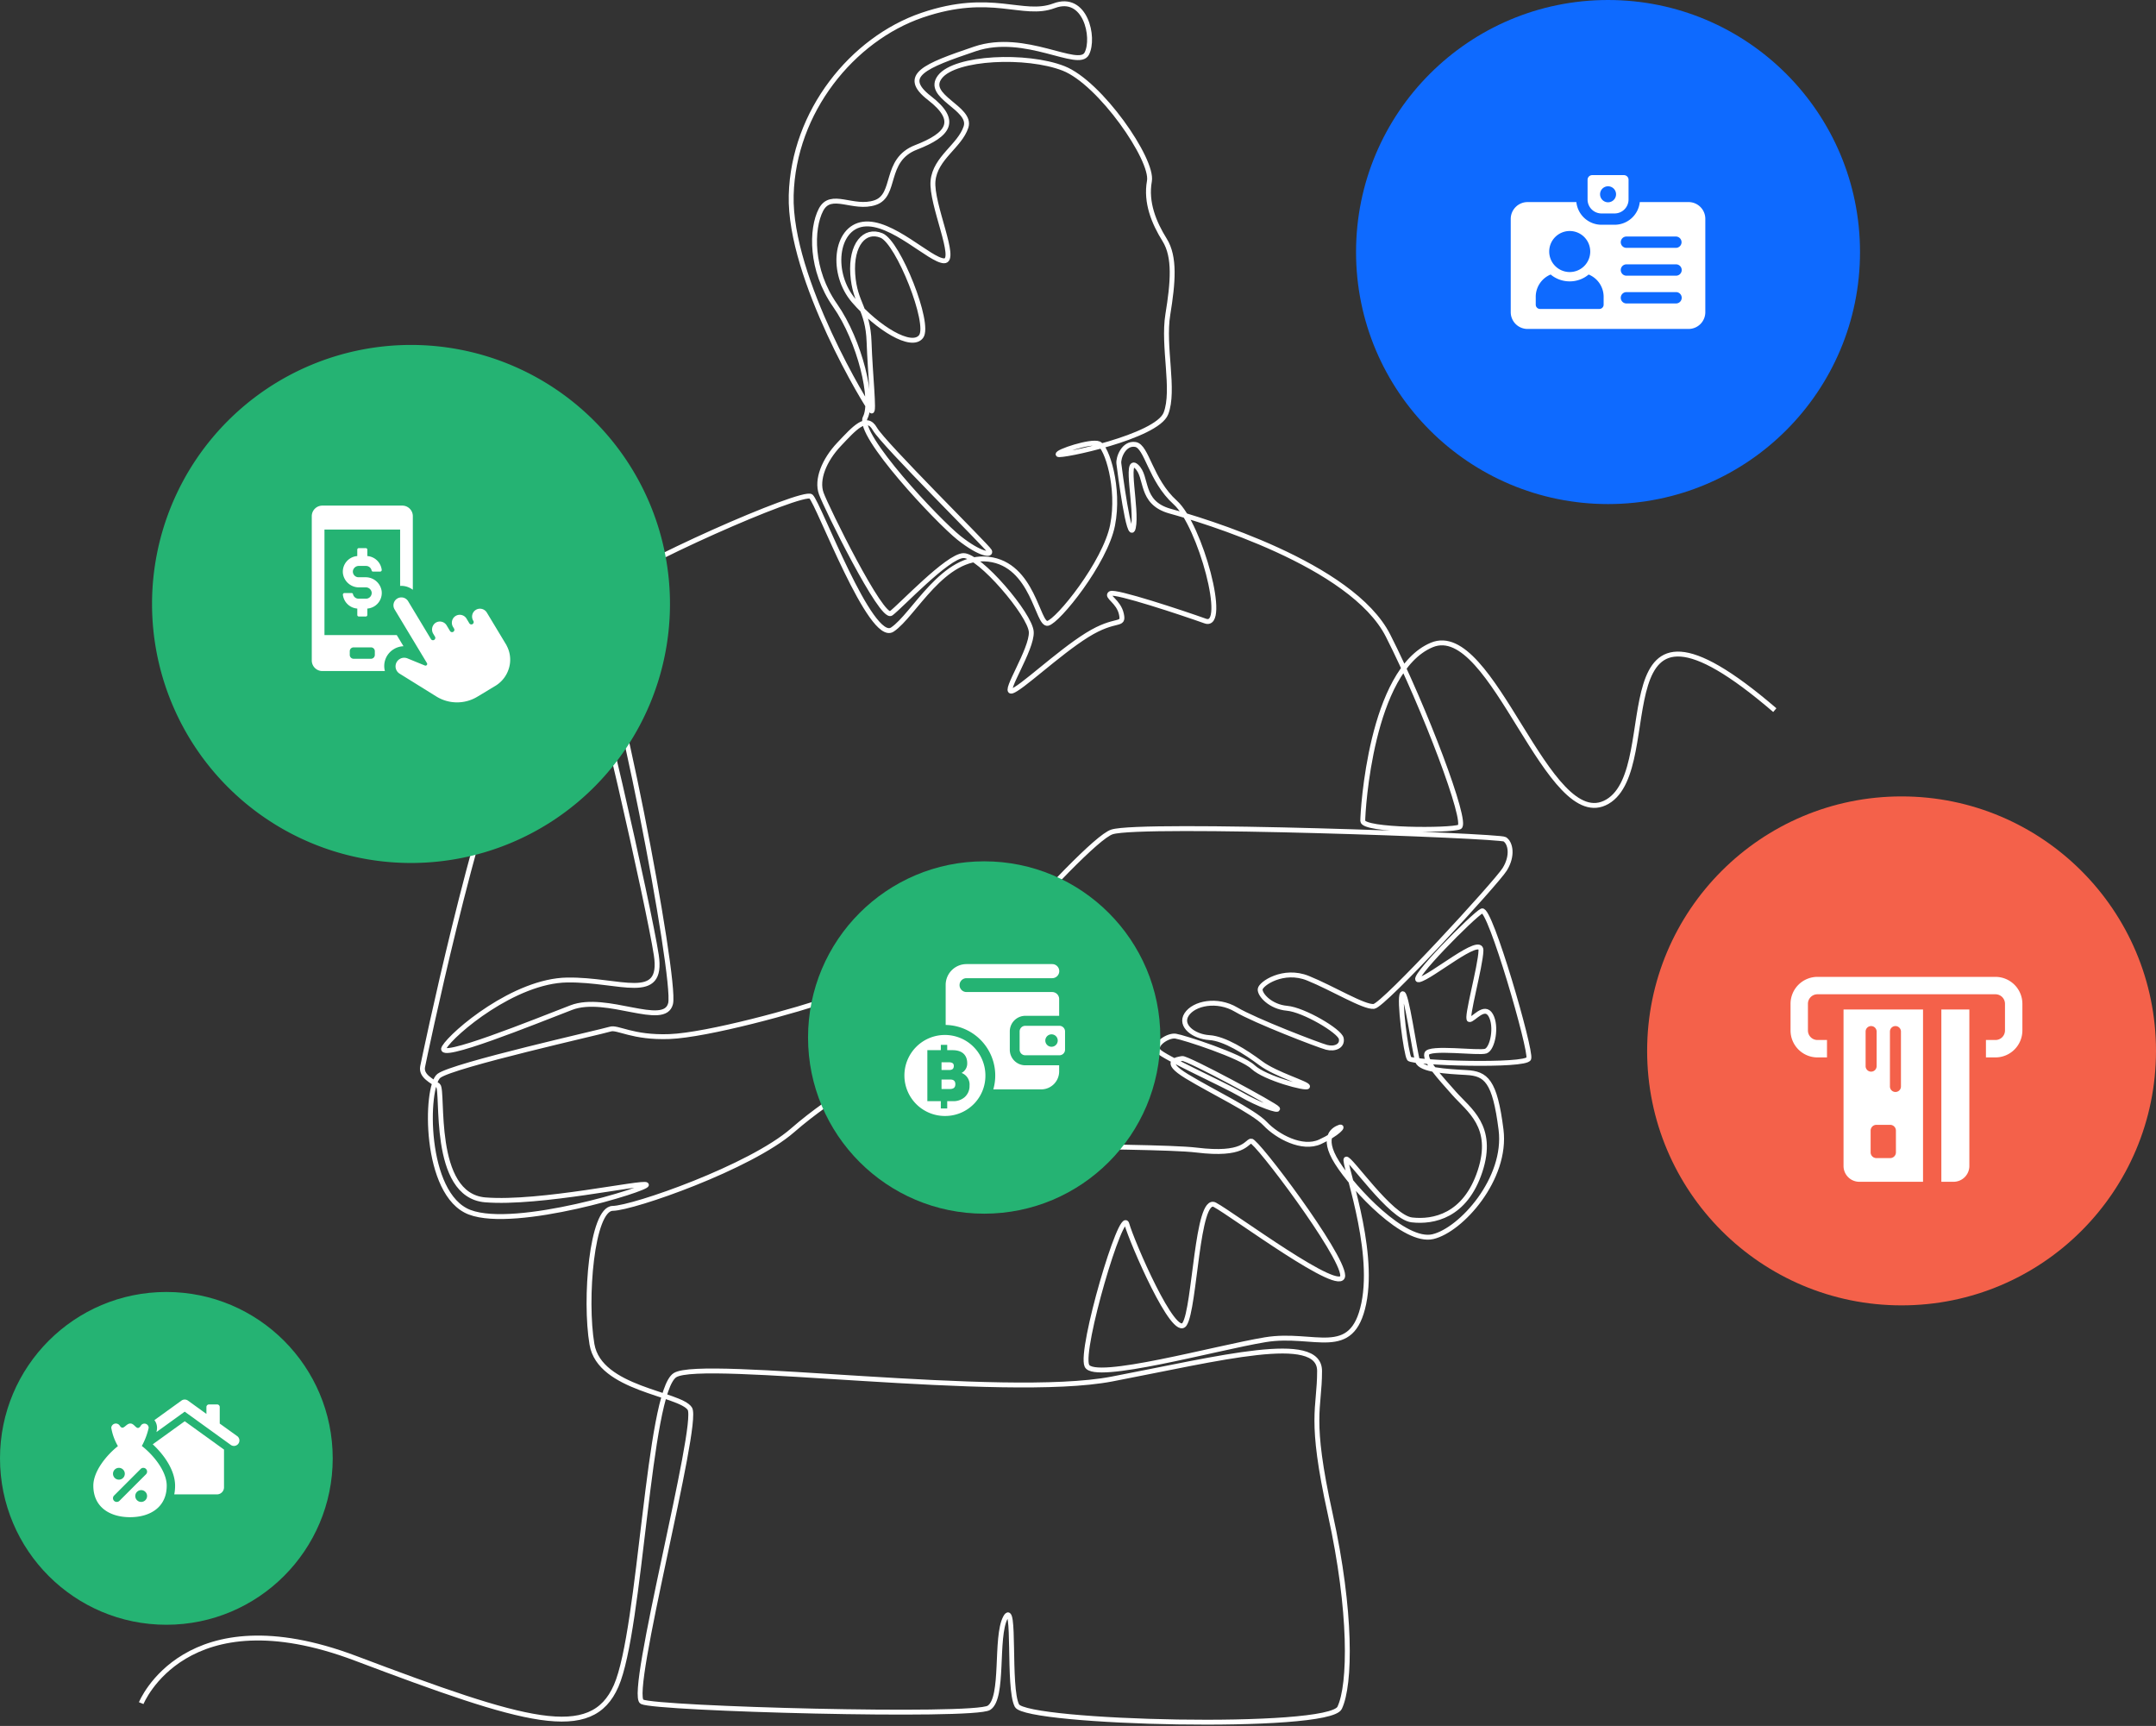
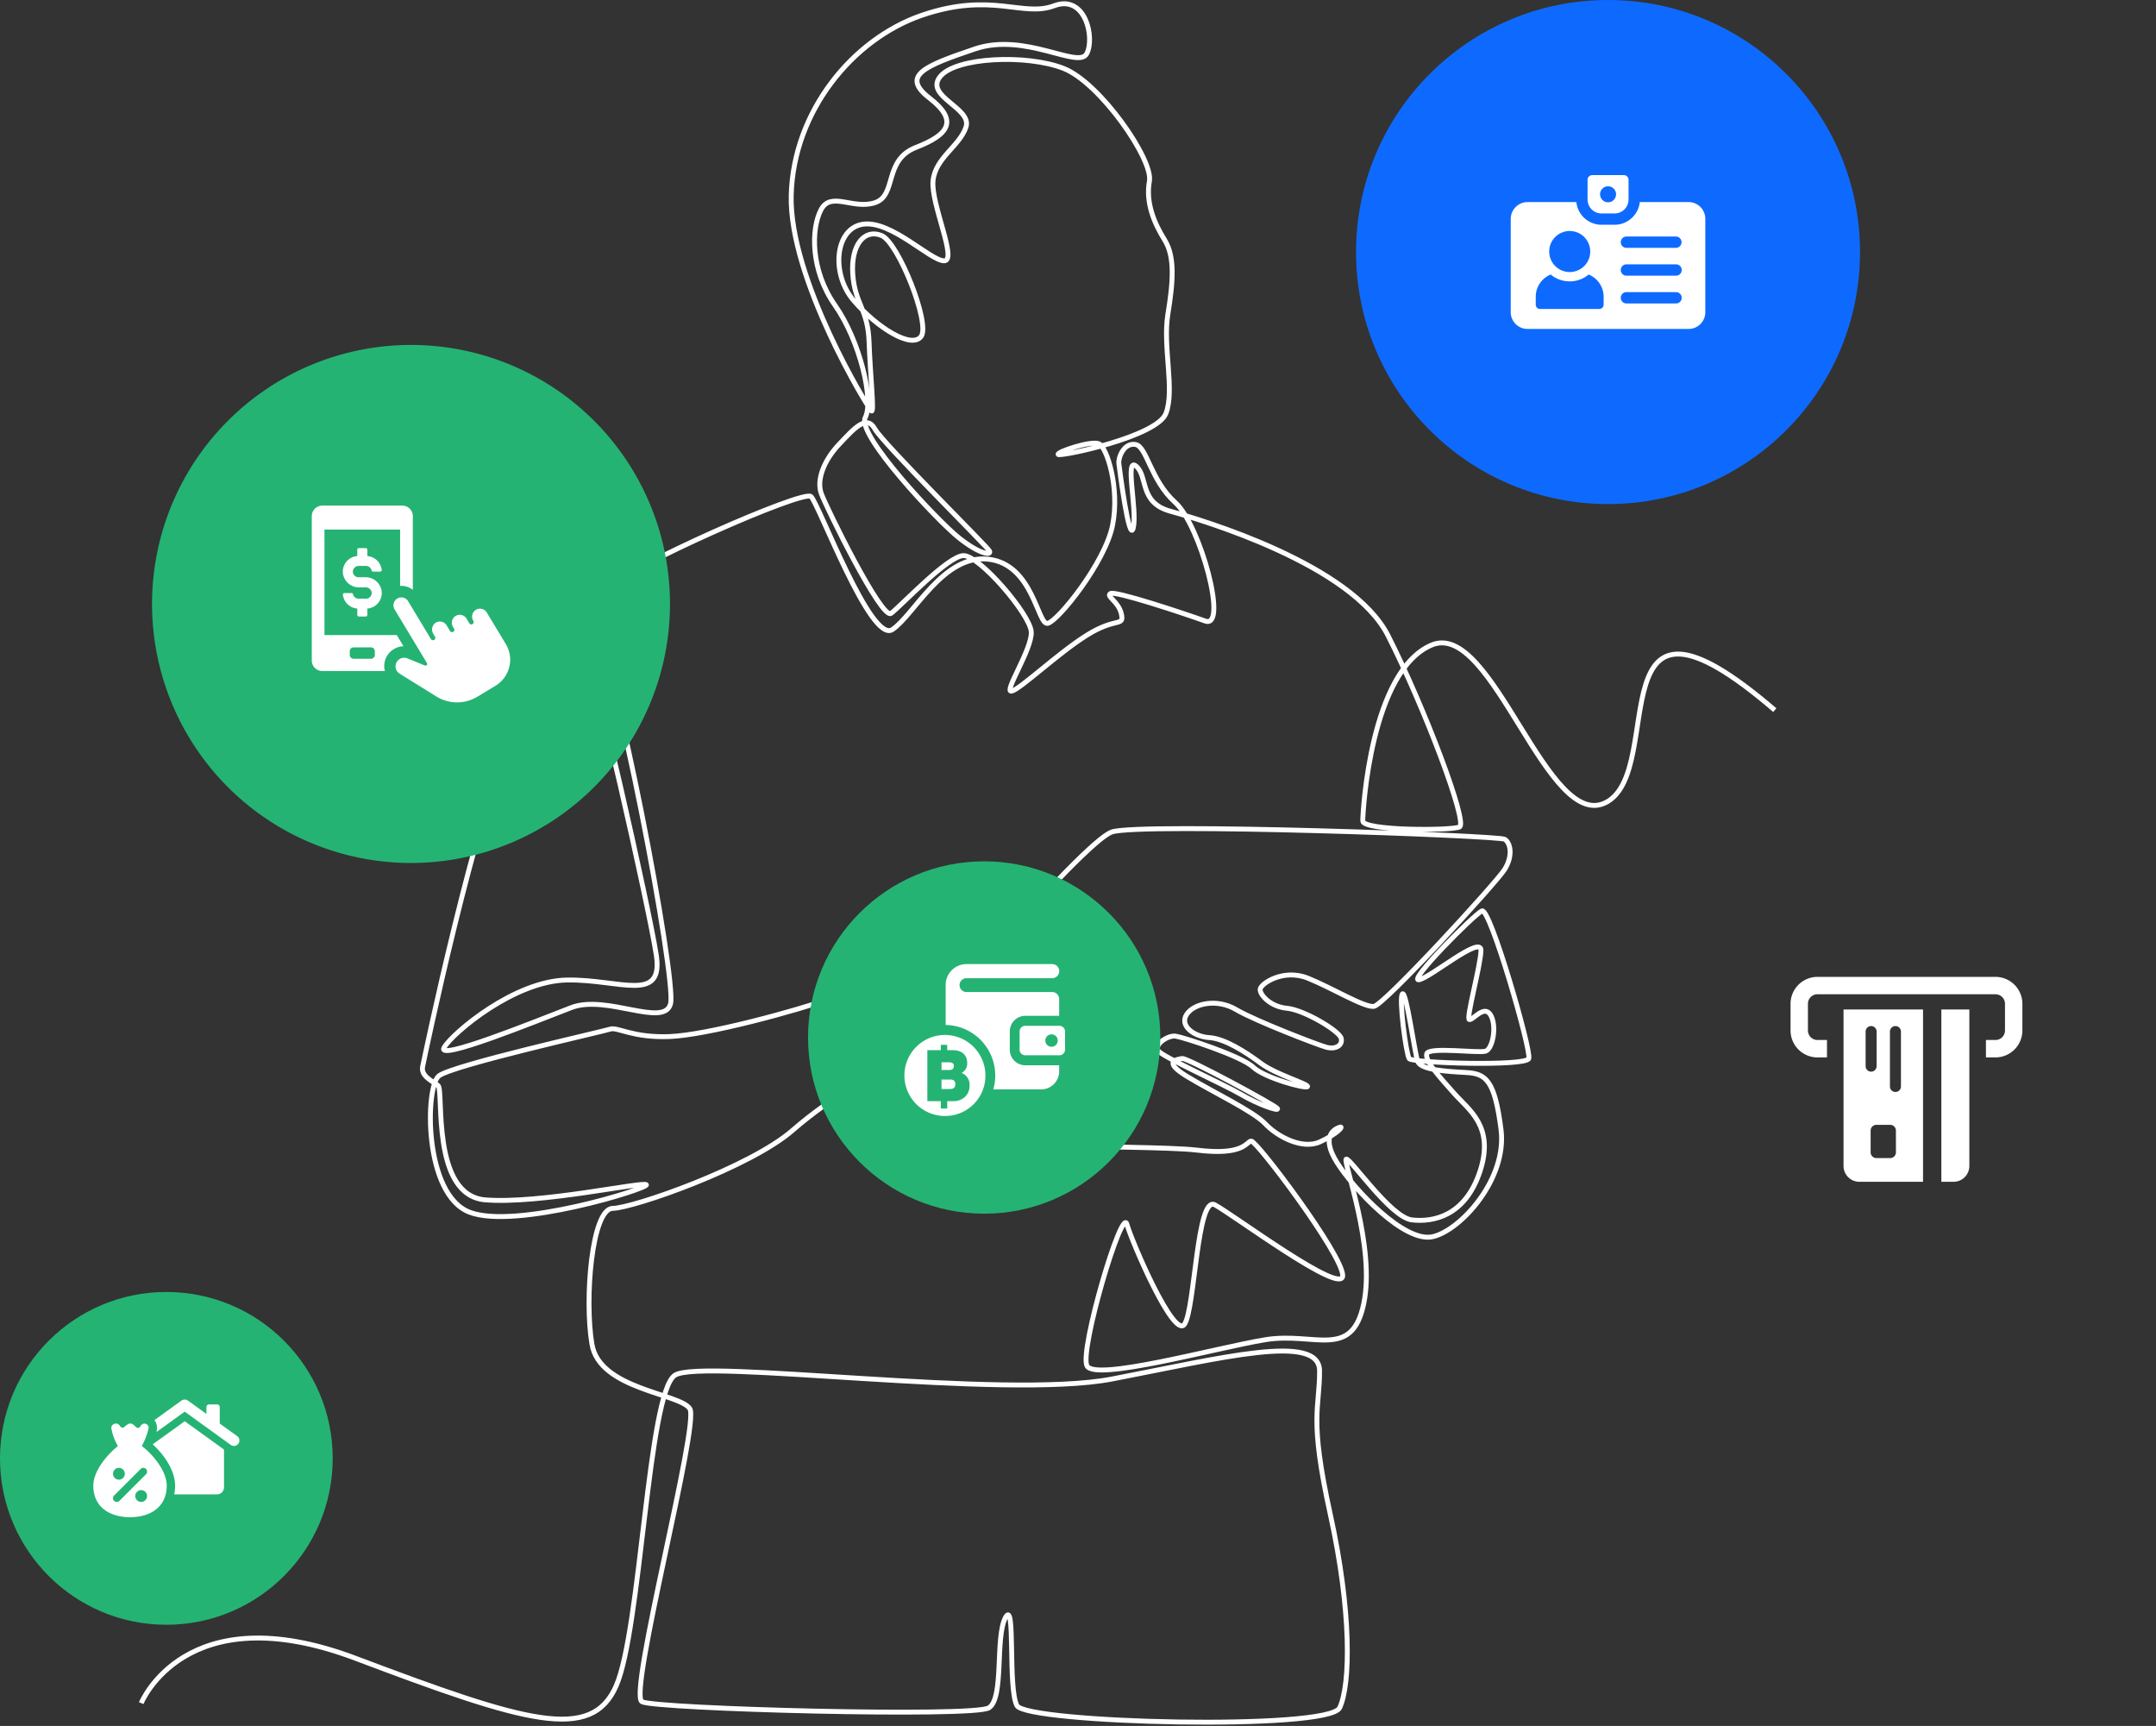
<svg xmlns="http://www.w3.org/2000/svg" width="440.64" height="352.679" viewBox="0 0 440.64 352.679">
  <rect x="0" y="0" width="440.64" height="352.679" fill="#333333" stroke="none" />
  <defs>
    <clipPath id="clip-path">
      <rect id="Rectangle_42944" data-name="Rectangle 42944" width="335.075" height="352.679" transform="translate(0 0)" fill="none" stroke="#fff" stroke-width="1" />
    </clipPath>
    <clipPath id="clip-path-2">
      <rect id="Rectangle_53477" data-name="Rectangle 53477" width="39.772" height="31.432" fill="#fff" />
    </clipPath>
    <clipPath id="clip-path-3">
      <rect id="Rectangle_53483" data-name="Rectangle 53483" width="29.852" height="24.041" fill="#fff" />
    </clipPath>
    <clipPath id="clip-path-4">
      <rect id="Rectangle_53480" data-name="Rectangle 53480" width="40.56" height="40.195" fill="#fff" />
    </clipPath>
  </defs>
  <g id="Asset_Monitoring" data-name="Asset Monitoring" transform="translate(-368.853 -5879.001)">
    <g id="Group_141376" data-name="Group 141376" transform="translate(397 5879.001)">
      <g id="Group_141375" data-name="Group 141375" transform="translate(0 0)" clip-path="url(#clip-path)">
        <path id="Path_186317" data-name="Path 186317" d="M6.493,354.246s8.988-22.3,43.818-9.157,48.2,17.19,53.256,5.618,6.517-60,12.022-63.48,67.075,5.056,89.321.786,42.414-9.523,42.414-1.644-2.191,9.4,2.191,29.283,4.157,34.83,1.91,39.549-64.042,3.146-65.952-.449-.225-22.021-2.359-17.977-.225,16.446-3.371,18.426-67.974.225-70.9-1.236,11.8-56.739,9.775-59.885-18.426-3.932-20-13.145-.037-27.714,4.232-27.789,28.088-8.389,36.777-15.954,18.426-12.4,20.523-14.007,38.8-45.054,44.754-46.964,79.06.749,80.258,1.5,1.723,3.371,0,6.142-24.718,27.789-26.74,28.014-8.464-3.745-13.482-5.767-9.644,1.123-9.756,2.247,2.078,3.6,5.487,3.9,10.786,4.644,11.086,6.179-1.311,2.247-3,1.8-14.643-5.43-18.5-7.715-8.614-1.311-10.112,1.011,1.535,4.532,4.644,4.719,7.415,2.921,10.524,5.243,9.7,4.195,9.55,4.756-8.689-1.685-11.123-3.97-14.269-6.1-15.842-6.329-4.532,1.76-3.52,3.034,13.3,6.779,16.891,8.876,7.865,3.558,7.453,2.884-18.464-10.411-19.475-10.224-4.157.524.936,3.633,13.595,7.116,16.029,9.7,7.565,5.374,11.217,3.689,4.943-3.314,3.988-2.977-3.988,1.741-.506,7.247,13.8,16.46,19.568,15.112,15.205-11.835,13.932-21.872-3.052-11.441-7.1-11.666-9.325-.506-9.943-2.3-2.359-14.606-3.118-13.763.758,12.331,1.4,13.23,23.875,1.629,24.437-.028-7.921-30.953-9.578-30.167-15.28,14.522-12.865,14.072,12.752-9.213,12.668-5.983-3.146,14.044-2.359,14.129,3.062-3.174,4.354-.9.393,6.825-1.011,7.331-11.735-.966-12.078.562,2.64,4.719,5.618,8.089,8.3,6.729,5.281,15.9-9.55,10.449-13.932,9.943-12.752-12.921-13.426-12.415,6.011,17.864,3.6,29.493-10.074,5.749-20.111,7.4-34.98,8.614-36.478,5.318,7.153-32.545,8.164-28.95,9.662,23.707,11.8,20.448,2.509-26.328,6.179-24.381,26.216,18.777,26.141,14.444-17.677-27.7-18.726-27.477-1.461,3.034-11.123,1.854-65.278-.281-66.064-3.314,37.5-44.978,36.74-47.526-5.618-5.093-7.94-4.419-2.9.206-5.43,1.049-3.932,2.977-5.449,5.056-4.269,6.573-6.348,7.809-1.292,1.629-4.831,4.213-7.921,3.427-15.055,6.011-25.729,7.64-33.369,7.921-10.617-2.022-12.134-1.517-32.189,7.359-35,9.55-3.146,24.268,6.292,27.864,36.684-4.887,36.122-5.618-21.74,3.989-32.92,3.09-8.427-22.415-9.662-23.37-3.539-1.91-3.146-3.876,10.561-50.728,18.988-69.94,11.31-24.268,15.655-20.149,17.265,72.169,16.029,77.225-13.108-1.948-20.3.824S66.6,223.26,68.4,220.264s14.381-13.632,25.167-13.782,19.7,4.794,18.2-5.093-13.108-60.971-15.13-64.941-1.2-4.419,4.12-9.438,41.047-20.748,42.62-19.325,12.209,30.111,16.628,27.19,10.412-15.43,19.624-14.381,10.037,13.557,12.134,13.108,11.76-12.434,13.258-20.074-1.18-15.954-2.809-16.628-8.707,1.685-8.314,2.191,20.167-3.6,22.021-8.37-.674-13.651.393-20.224,1.517-11.76-.655-15.243-3.9-7.64-3.109-12.022S202.475,23.12,194.985,20.2s-22.1-2.322-25.242,1.723,6.591,6.367,5.318,10.262-6.292,6.292-6.741,11.011,5.093,16.4,2.247,16.329-10.711-8.239-16.479-7.49-6.741,10.112-1.947,15.655,11.8,9.887,13.745,7.3-4.644-19.212-8.089-20.636-6.292,1.835-5.88,7.9,3.109,7.116,3.333,13.82,1.124,14.643.487,14.119-16.853-27-16.4-44.08,12.509-31.909,26.74-36.777,20.579.487,26.984-1.929,8.37,6.517,6.685,9.775-12.584-4.438-22.864-.955-15.224,5.449-9.269,10.056,3.932,7.472-2.753,10.056-3.876,9.775-8.37,11.292-9.044-2.416-11.067,1.461-2.192,12.3,2.892,19.55,7.95,19.437,6.152,22.92,14.831,21.141,19.175,24.587,6.723,3.614,6.217,2.659-21.73-21.929-23.426-24.943-4.213-.112-7.3,3.146-4.663,7.247-3.652,10.056,12.359,25.9,14.269,24.493,11.516-11.685,14.775-11.8,13.717,12.078,13.88,15.617-5.735,12.359-4.049,12.078,9.494-7.752,15.449-11.46,7.584-1.629,7.022-4.269-3.2-3.6-2.247-4.213,14.662,3.932,19.381,5.618-1.011-19.606-6.123-24.212-5.8-11.5-8.164-11.872-3.52,2.7-3.371,3.895,2.135,16.741,2.959,13.108-1.835-14.681.6-12.546.562,7.415,6.928,9.176,37.114,10.824,44.53,25.43,16.4,38.313,14.606,39.1-19.774.786-19.774-1.236,1.629-30.729,14.1-35.953,23.763,39.1,35.9,32.021-2.7-50.391,34.212-18.707" transform="translate(-5.779 -6.23)" fill="none" stroke="#fff" stroke-miterlimit="10" stroke-width="1" />
      </g>
    </g>
    <g id="WIN" transform="translate(646 5879.001)">
      <circle id="Ellipse_1233" data-name="Ellipse 1233" cx="51.5" cy="51.5" r="51.5" fill="#0e6aff" />
      <g id="Group_156920" data-name="Group 156920" transform="translate(31.614 35.784)">
        <g id="Group_156919" data-name="Group 156919" clip-path="url(#clip-path-2)">
          <path id="Path_186735" data-name="Path 186735" d="M127.073,7.832h2.675a2.85,2.85,0,0,0,2.85-2.85V.95a.95.95,0,0,0-.95-.95h-6.475a.95.95,0,0,0-.95.95V4.982a2.85,2.85,0,0,0,2.85,2.85m1.338-5.55a1.634,1.634,0,1,1-1.634,1.634,1.634,1.634,0,0,1,1.634-1.634" transform="translate(-108.519)" fill="#fff" />
          <path id="Path_186736" data-name="Path 186736" d="M36.345,43.567H26.374a5.176,5.176,0,0,1-5.14,4.634H18.552a5.176,5.176,0,0,1-5.14-4.634H3.441A3.446,3.446,0,0,0,0,47.008V66.065a3.434,3.434,0,0,0,3.441,3.426h32.9a3.422,3.422,0,0,0,3.427-3.426V47.008a3.425,3.425,0,0,0-3.427-3.441M12.05,49.48a4.192,4.192,0,1,1-4.185,4.2,4.189,4.189,0,0,1,4.185-4.2m6.938,15.055a.878.878,0,0,1-.885.871H5.983a.875.875,0,0,1-.871-.871V63.06a4.931,4.931,0,0,1,3.047-4.691,6.056,6.056,0,0,0,3.89,1.4,5.989,5.989,0,0,0,3.876-1.4,4.922,4.922,0,0,1,3.062,4.691Zm14.765-5.926H23.613a1.159,1.159,0,0,1,0-2.317H33.752a1.159,1.159,0,1,1,0,2.317M23.613,61.964H33.752a1.159,1.159,0,1,1,0,2.317H23.613a1.159,1.159,0,0,1,0-2.317m11.3-10.2h0a1.159,1.159,0,0,1-1.159,1.159H23.613a1.159,1.159,0,0,1,0-2.317H33.752a1.159,1.159,0,0,1,1.159,1.159" transform="translate(0 -38.059)" fill="#fff" />
        </g>
      </g>
    </g>
    <g id="HORSE" transform="translate(705.492 6041.738)">
-       <circle id="Ellipse_1234" data-name="Ellipse 1234" cx="52" cy="52" r="52" fill="#f4614a" />
-     </g>
+       </g>
    <g id="CASINO" transform="translate(368.853 6127.001)">
      <circle id="Ellipse_1233-2" data-name="Ellipse 1233" cx="34" cy="34" r="34" transform="translate(0 16)" fill="#25b373" />
      <g id="Group_156928" data-name="Group 156928" transform="translate(19.074 37.98)">
        <g id="Group_156927" data-name="Group 156927" clip-path="url(#clip-path-3)">
          <path id="Path_186753" data-name="Path 186753" d="M156.557,9.211a1.1,1.1,0,0,1-1.372.057l-9.412-6.792-5.78,4.171a3.488,3.488,0,0,0,.123-.861,2.551,2.551,0,0,0-.539-1.58l5.543-4a1.138,1.138,0,0,1,1.305,0l3.784,2.734v-1.4A.533.533,0,0,1,150.749,1H152.4a.531.531,0,0,1,.53.539V4.907l3.566,2.563a1.109,1.109,0,0,1,.066,1.741" transform="translate(-127.096 0)" fill="#fff" />
          <path id="Path_186754" data-name="Path 186754" d="M142.307,49.581l-6.536,4.711c2.308,2.138,4.569,5.3,4.569,8.466a8.909,8.909,0,0,1-.17,1.769H148.9a1.443,1.443,0,0,0,1.438-1.438V55.37Z" transform="translate(-123.629 -45.147)" fill="#fff" />
          <path id="Path_186755" data-name="Path 186755" d="M9.913,59.379a14.024,14.024,0,0,0,1.4-3.7.866.866,0,0,0-1.645-.375c-.81,1.132-1.158-.514-2.1-.511s-1.409,1.522-2.131.5a.947.947,0,0,0-1.772.358,11.142,11.142,0,0,0,1.361,3.766C2.769,61.2,0,64.5,0,67.507c0,4.364,3.36,6.43,7.5,6.43s7.5-2.067,7.5-6.43c0-3.029-2.818-6.367-5.095-8.128M5.228,63.855a1.206,1.206,0,1,1-1.206,1.206,1.208,1.208,0,0,1,1.206-1.206m4.551,6.963a1.206,1.206,0,1,1,1.206-1.206,1.207,1.207,0,0,1-1.206,1.206m.984-5.649L5.334,70.6a.788.788,0,0,1-1.09,0,.769.769,0,0,1,0-1.089l5.43-5.43h0a.77.77,0,1,1,1.089,1.089" transform="translate(0 -49.897)" fill="#fff" />
        </g>
      </g>
    </g>
    <g id="CARDS" transform="translate(515.5 6058.484)">
      <circle id="Ellipse_1234-2" data-name="Ellipse 1234" cx="36" cy="36" r="36" transform="translate(18.5 -3.482)" fill="#25b373" />
      <path id="Subtraction_58" data-name="Subtraction 58" d="M18574.625,7544.553a8.277,8.277,0,1,1,8.121-8.276A8.212,8.212,0,0,1,18574.625,7544.553Zm-.99-3.024v1.489h1.307v-1.489h1.27a3.455,3.455,0,0,0,2.268-.8,3.02,3.02,0,0,0,1.023-2.367,2.52,2.52,0,0,0-1.633-2.6,2.156,2.156,0,0,0,1.156-2.04c0-.786-.291-2.614-3-2.614h-1.084v-1.087h-1.307v1.087h-2.754v10.423Zm20.543-2.409h-9.816a10.334,10.334,0,0,0-9.736-13.167v-8.141a4.26,4.26,0,0,1,4.215-4.294h17.559a1.44,1.44,0,0,1,0,2.88h-17.559a1.415,1.415,0,0,0,0,2.829h17.559a1.435,1.435,0,0,1,1.42,1.447v3.412h-6.941a3.182,3.182,0,0,0-3.146,3.211v3.7a3.177,3.177,0,0,0,3.146,3.2h6.941v1.218A3.678,3.678,0,0,1,18594.178,7539.12Zm-18.7-.075h-1.7v-1.937h1.811c.672,0,1.014.319,1.014.947C18576.6,7538.73,18576.246,7539.045,18575.479,7539.045Zm-.178-3.883h-1.521v-1.578h1.521c.656,0,.99.24.99.714C18576.291,7534.9,18575.994,7535.162,18575.3,7535.162Zm22.582-3.011h-7.006a1.148,1.148,0,0,1-1.135-1.158v-3.7a1.151,1.151,0,0,1,1.135-1.163h7.006a1.153,1.153,0,0,1,1.141,1.163v3.7A1.151,1.151,0,0,1,18597.883,7532.151Zm-1.6-4.276a1.268,1.268,0,1,0,1.246,1.27A1.259,1.259,0,0,0,18596.287,7527.875Z" transform="translate(-18527.998 -7496)" fill="#fff" stroke="rgba(0,0,0,0)" stroke-miterlimit="10" stroke-width="1" />
    </g>
    <g id="DOMINO" transform="translate(399.927 5949.486)">
      <path id="Path_186386" data-name="Path 186386" d="M52.927,0A52.927,52.927,0,1,1,0,52.927,52.927,52.927,0,0,1,52.927,0Z" fill="#25b373" />
      <g id="Group_156926" data-name="Group 156926" transform="translate(32.646 32.829)">
        <g id="Group_156925" data-name="Group 156925" clip-path="url(#clip-path-4)">
          <path id="Path_186746" data-name="Path 186746" d="M44.728,60.36h1.455a1.169,1.169,0,0,1,1.141.926.287.287,0,0,0,.3.231h1.455a.322.322,0,0,0,.314-.347,3.209,3.209,0,0,0-2.943-2.827V57.037a.311.311,0,0,0-.3-.314H44.695a.311.311,0,0,0-.3.314v1.306a3.193,3.193,0,0,0-2.926,3.588,3.3,3.3,0,0,0,3.307,2.811h1.339a1.2,1.2,0,0,1,1.223,1.025,1.174,1.174,0,0,1-1.157,1.289H44.662a1.17,1.17,0,0,1-1.141-.926.287.287,0,0,0-.3-.231H41.768a.322.322,0,0,0-.314.347A3.209,3.209,0,0,0,44.4,69.073v1.306a.311.311,0,0,0,.3.314H46.15a.311.311,0,0,0,.3-.314V69.073a3.193,3.193,0,0,0,2.926-3.588,3.3,3.3,0,0,0-3.307-2.811H44.662A1.16,1.16,0,0,1,43.5,61.4a1.218,1.218,0,0,1,1.224-1.042" transform="translate(-35.096 -48.033)" fill="#fff" />
          <path id="Path_186747" data-name="Path 186747" d="M18.744,28.736,17.372,26.46H2.594V4.9H18.058V16.418a1.107,1.107,0,0,1,.234-.017,3.866,3.866,0,0,1,2.36.8V2.159A2.154,2.154,0,0,0,18.493,0H2.159A2.164,2.164,0,0,0,0,2.159V31.648a2.164,2.164,0,0,0,2.159,2.159H14.945a4.007,4.007,0,0,1,1.841-4.485,3.751,3.751,0,0,1,1.071-.452,3.918,3.918,0,0,1,.887-.134m-5.858,1.791a.782.782,0,0,1-.787.77H8.552a.782.782,0,0,1-.787-.77V29.74a.782.782,0,0,1,.787-.77H12.1a.782.782,0,0,1,.787.77Z" fill="#fff" />
          <path id="Path_186748" data-name="Path 186748" d="M132.14,132.218c-.033-.061-.066-.118-.1-.169l-3.919-6.5a1.647,1.647,0,0,0-1.96-.737,1.705,1.705,0,0,0-.29.138,1.617,1.617,0,0,0-.553,2.216l.037.062a.479.479,0,0,1-.82.494l-.585-.971a1.619,1.619,0,0,0-2.22-.551,1.708,1.708,0,0,0-.258.192,1.646,1.646,0,0,0-.264,2.077l.2.335a.479.479,0,0,1-.82.494l-.707-1.173a1.616,1.616,0,0,0-2.217-.546l-.071.045a1.676,1.676,0,0,0-.435,2.239l.344.571a.481.481,0,0,1-.824.5l-4.628-7.681a1.616,1.616,0,0,0-2.254-.605,1.617,1.617,0,0,0-.546,2.218l6.615,10.978a.334.334,0,0,1-.123.465.327.327,0,0,1-.3.024l-3.509-1.434a1.844,1.844,0,0,0-1.162-.1,1.778,1.778,0,0,0-.467.2,1.75,1.75,0,0,0,.008,3.018l7.465,4.639a8.025,8.025,0,0,0,8.377.057l3.671-2.212a6.279,6.279,0,0,0,2.813-3.684,6.072,6.072,0,0,0-.507-4.585" transform="translate(-92.322 -103.656)" fill="#fff" />
        </g>
      </g>
    </g>
    <g id="Group_156929" data-name="Group 156929" transform="translate(734.801 6078.613)">
      <path id="Path_186743" data-name="Path 186743" d="M41.872,0H5.493A5.507,5.507,0,0,0,0,5.493v5.454A5.511,5.511,0,0,0,5.493,16.46H7.45V12.9H5.493a1.944,1.944,0,0,1-1.937-1.956V5.493A1.94,1.94,0,0,1,5.493,3.557H41.872a1.944,1.944,0,0,1,1.956,1.936v5.454A1.948,1.948,0,0,1,41.872,12.9H39.935V16.46h1.936a5.515,5.515,0,0,0,5.513-5.513V5.493A5.511,5.511,0,0,0,41.872,0" fill="#fff" />
      <path id="Path_186744" data-name="Path 186744" d="M190.084,76.3h2.492a3.231,3.231,0,0,0,3.231-3.231V41.091h-5.723Z" transform="translate(-159.262 -34.428)" fill="#fff" />
      <path id="Path_186745" data-name="Path 186745" d="M66.787,73.069A3.231,3.231,0,0,0,70.018,76.3H83.036V41.091H66.787Zm10.708-2.784a1.174,1.174,0,0,1-1.174,1.174H73.5a1.174,1.174,0,0,1-1.174-1.174V65.838A1.174,1.174,0,0,1,73.5,64.663h2.818a1.174,1.174,0,0,1,1.174,1.174ZM76.272,45.574a1.126,1.126,0,0,1,2.251,0V56.79a1.126,1.126,0,1,1-2.251,0Zm-4.972,0a1.126,1.126,0,0,1,2.251,0v7.061a1.126,1.126,0,1,1-2.251,0Z" transform="translate(-55.957 -34.428)" fill="#fff" />
    </g>
  </g>
</svg>